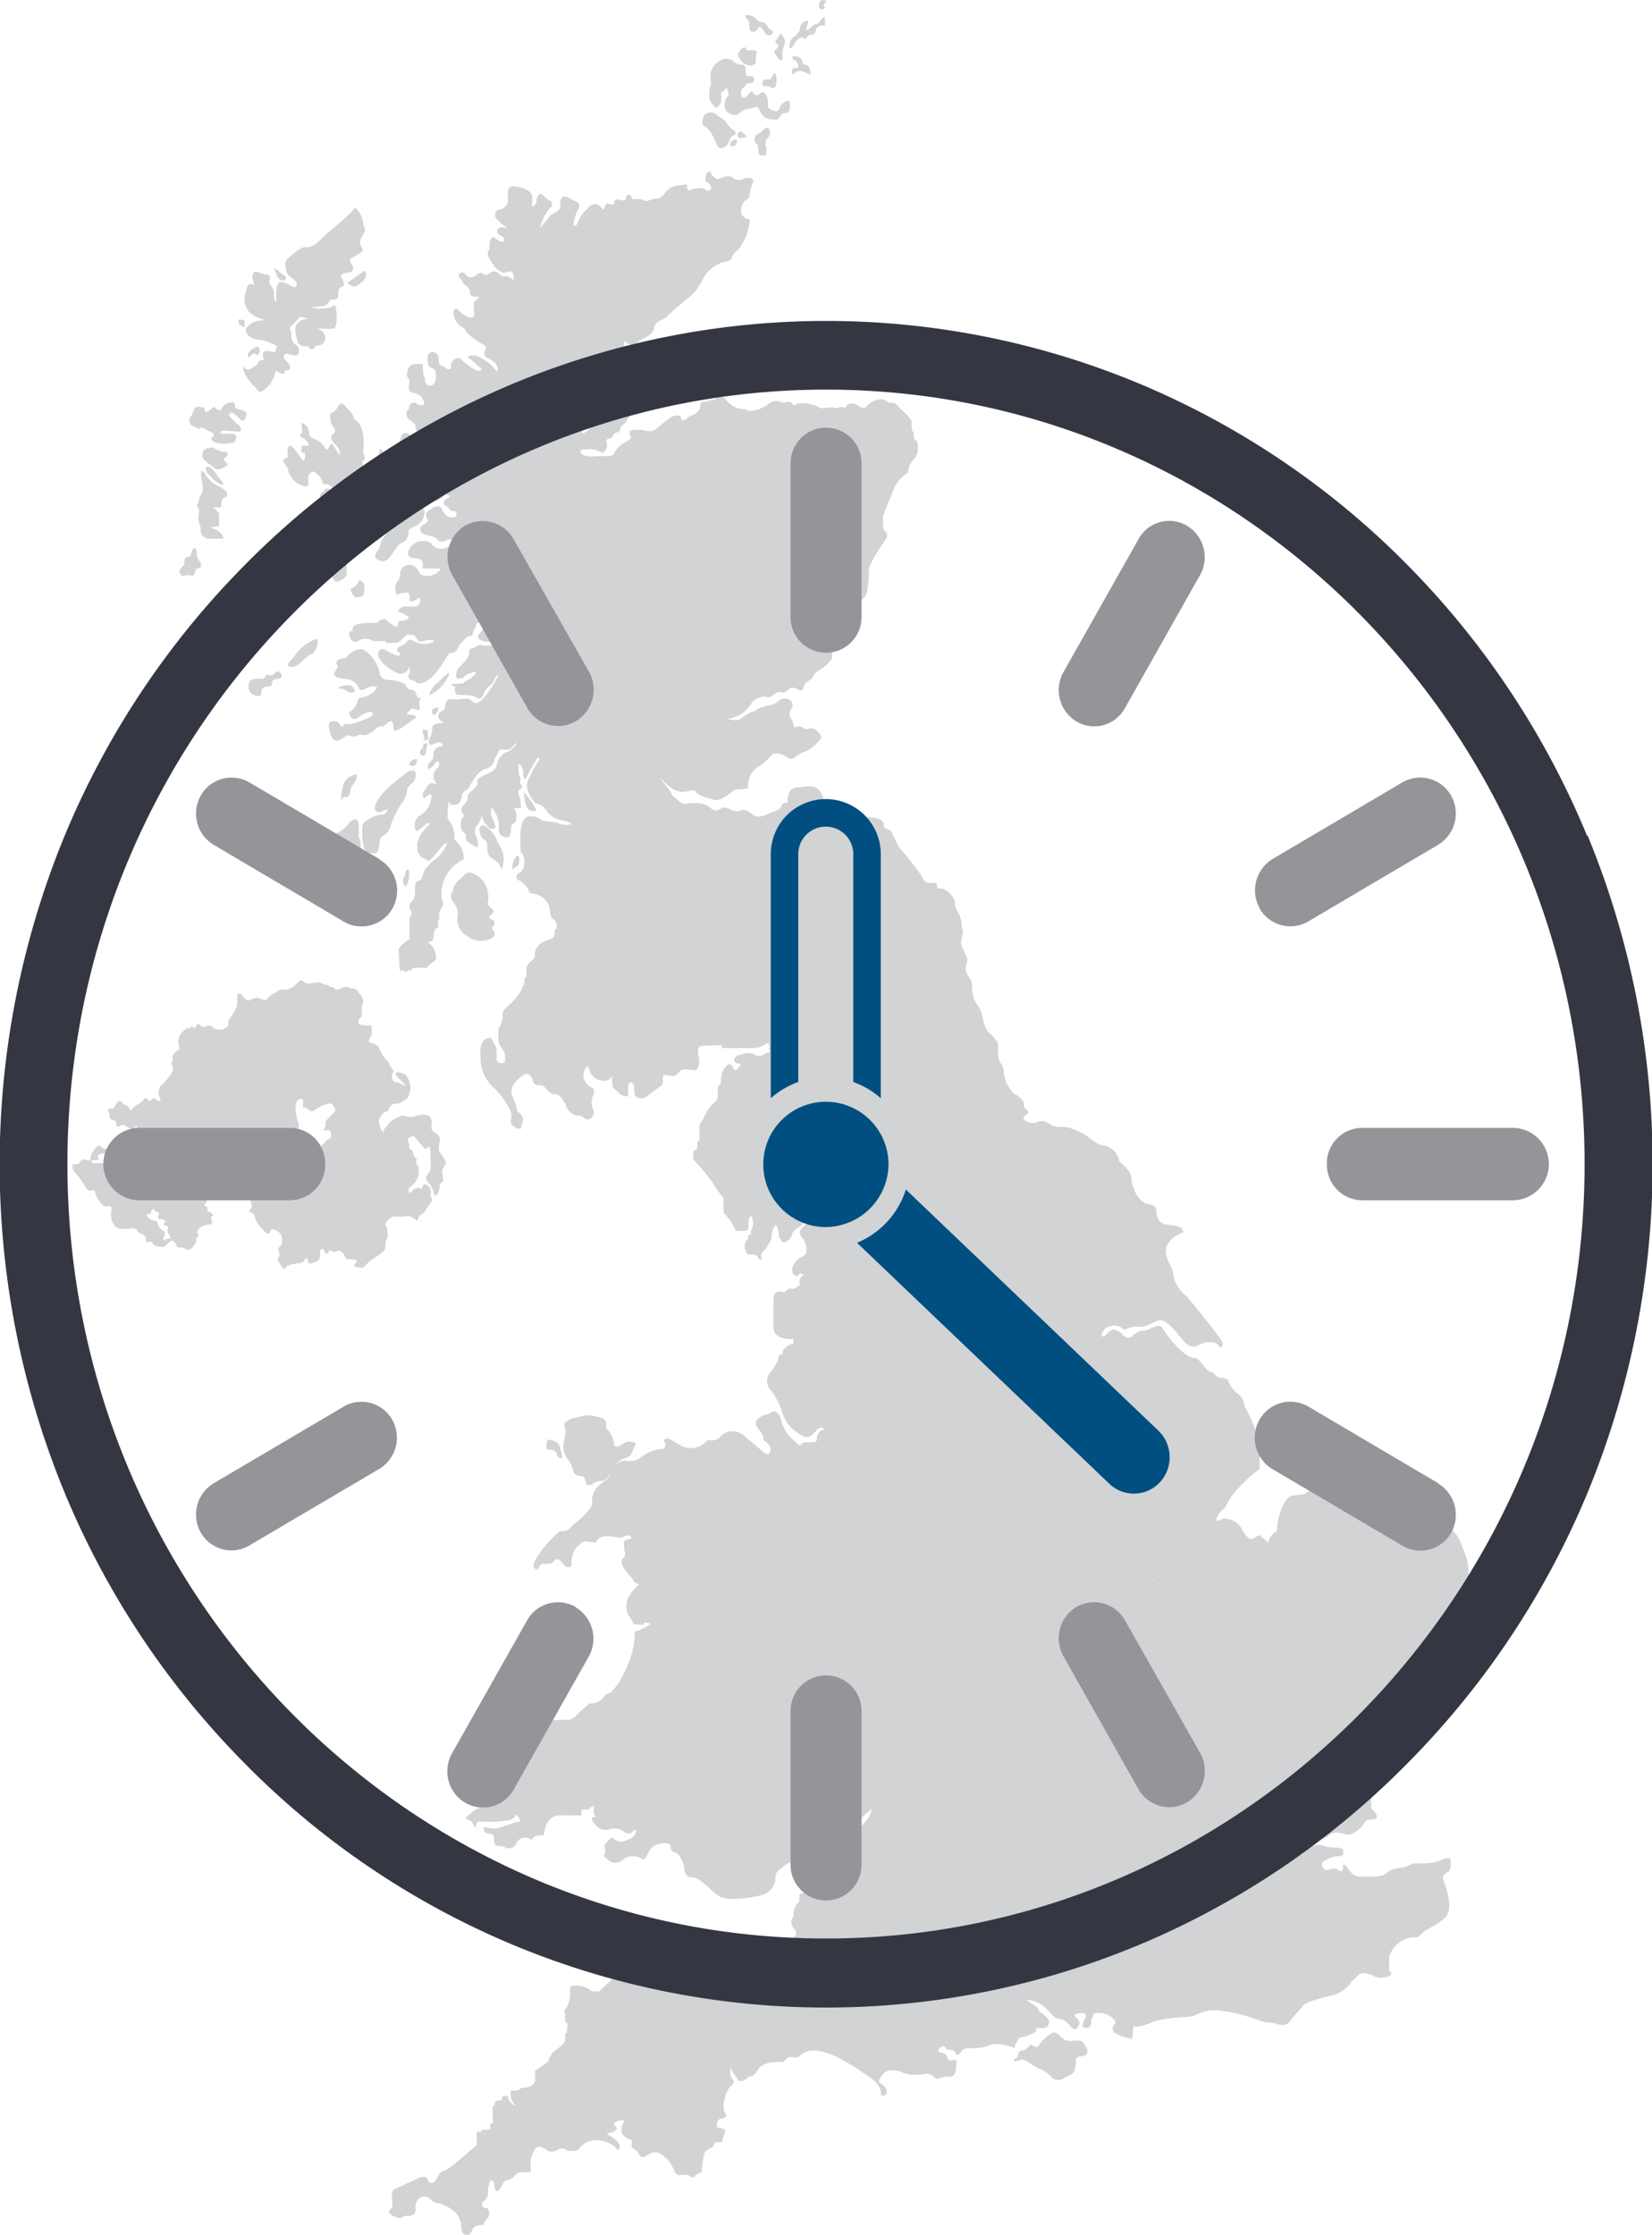
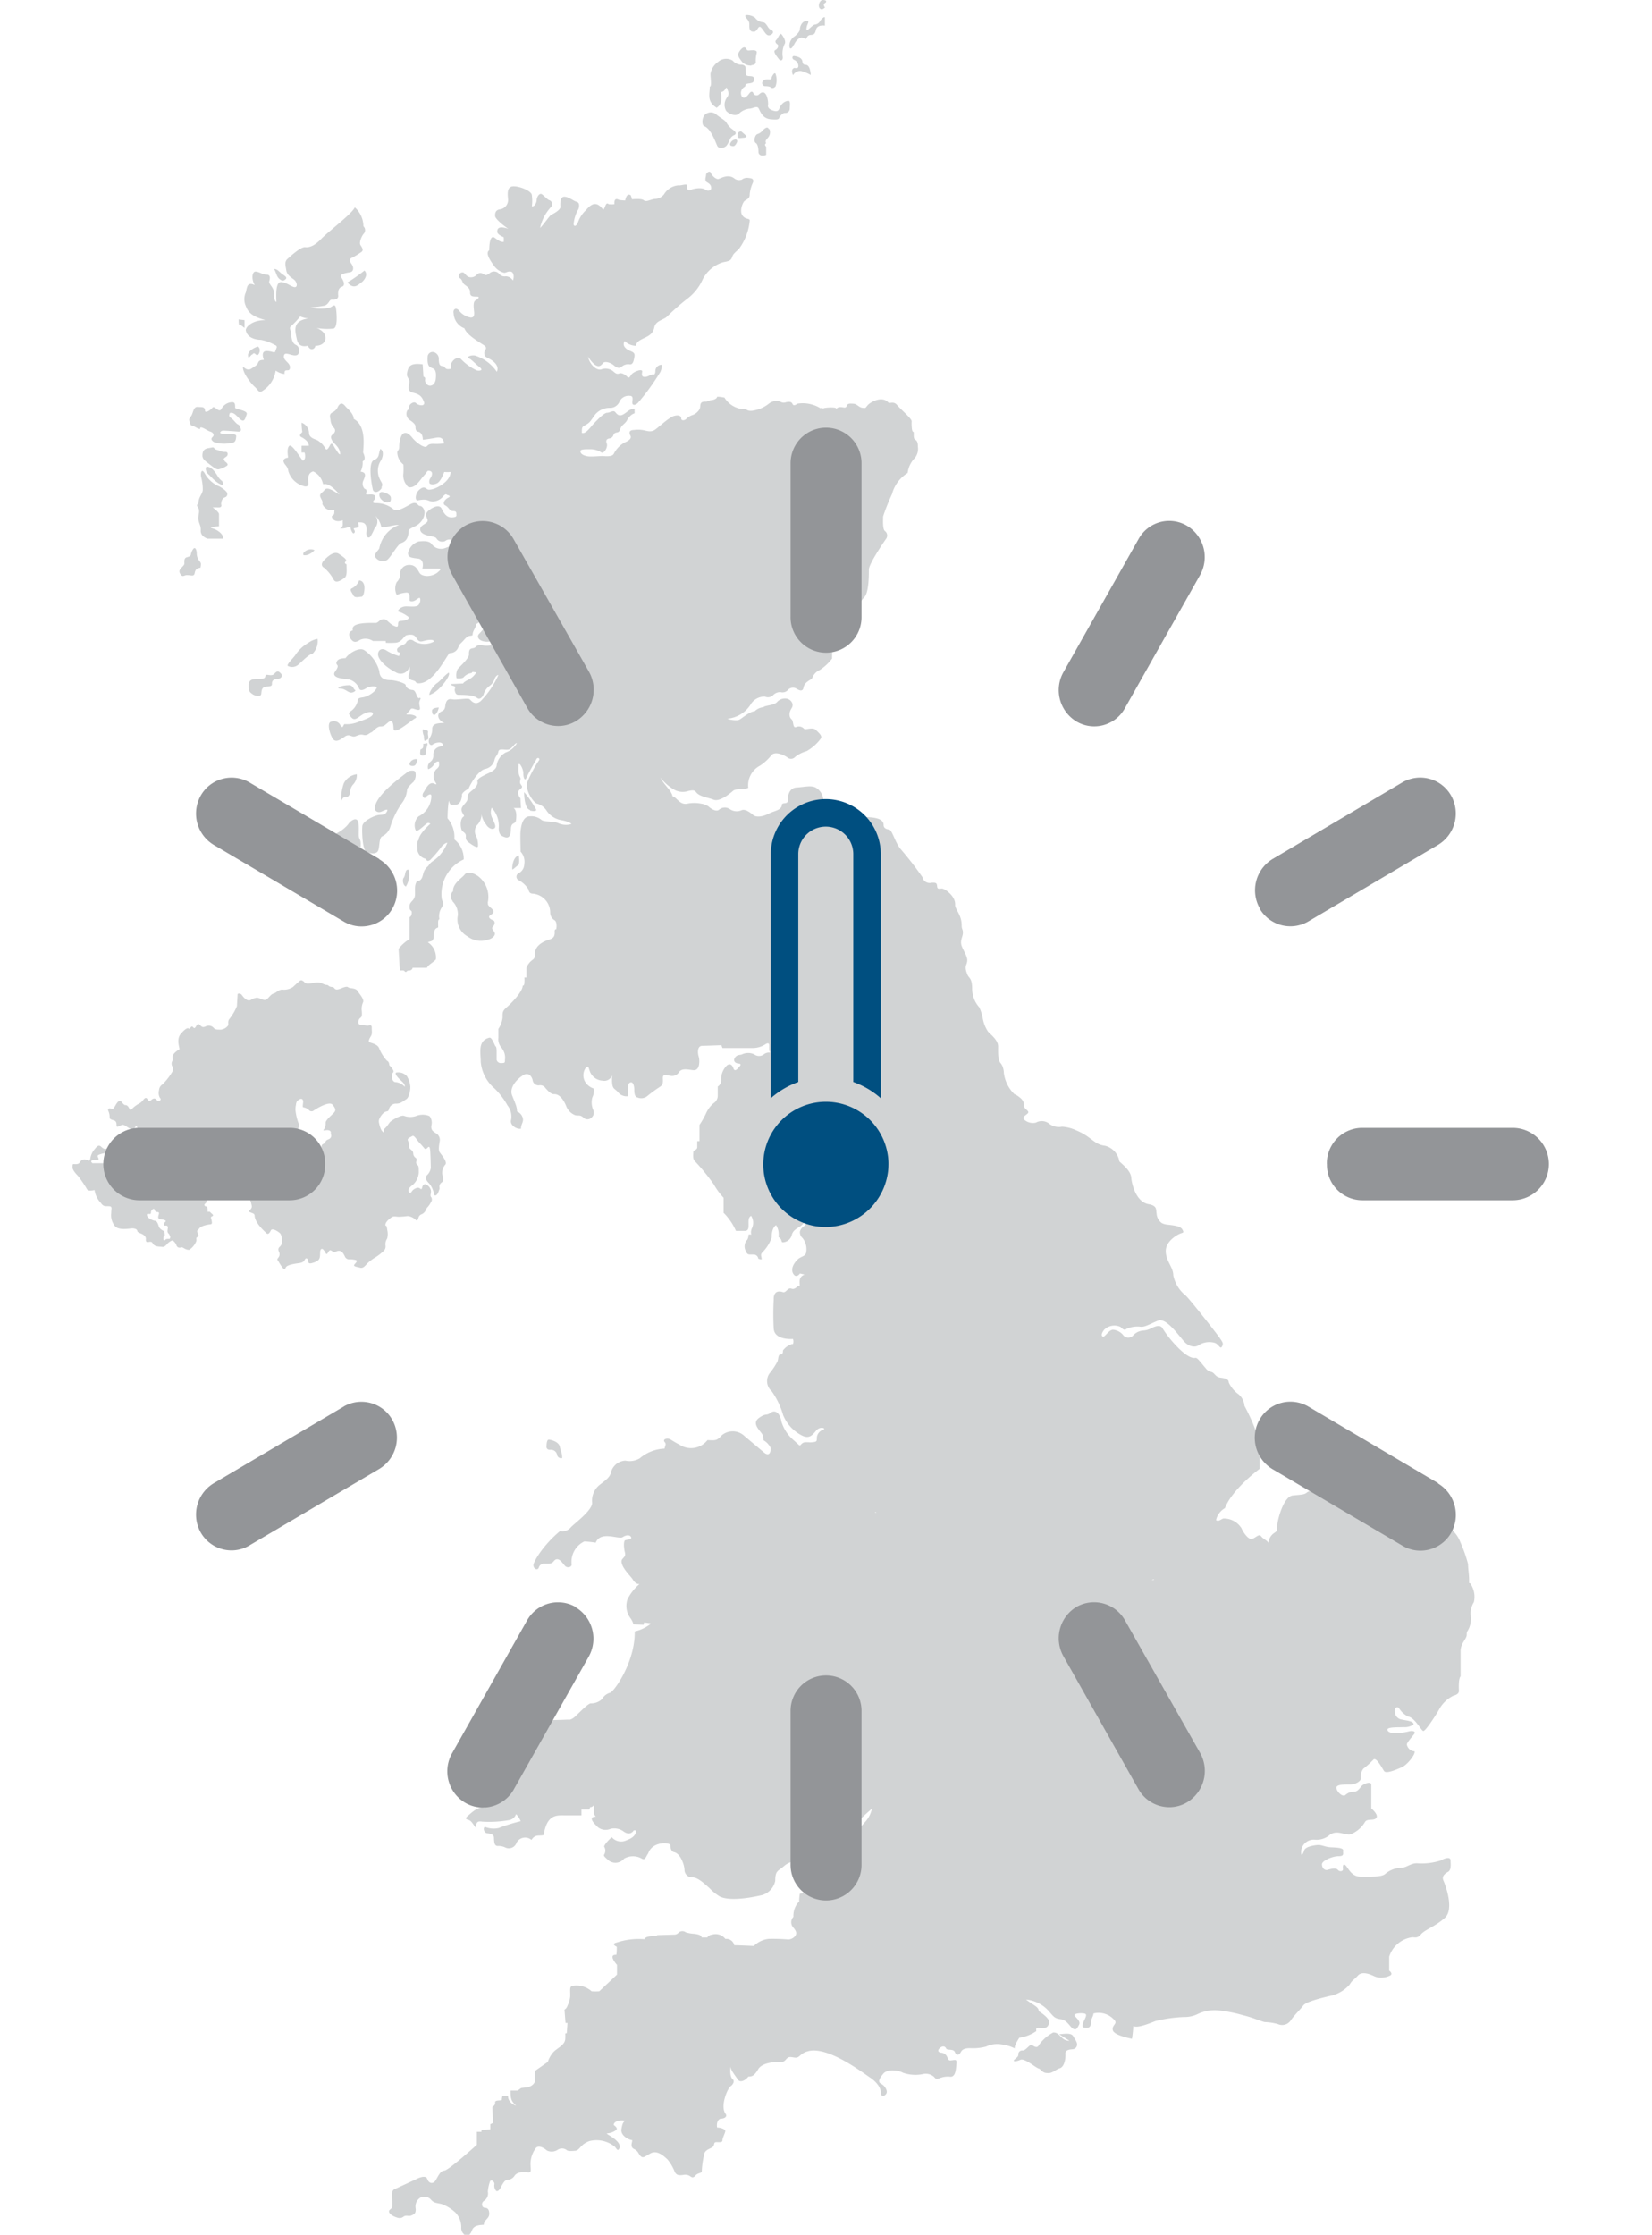
<svg xmlns="http://www.w3.org/2000/svg" id="Layer_1" data-name="Layer 1" viewBox="0 0 186.25 251.86">
  <title>uk-clock</title>
  <path d="M145.17,182.72h-.09l0-.06,0,.07m-15.07-4.66h-.17l.25-.1,0,0,0,0v.08h-.08m-31.3-7.65.11.07-.18,0,.07-.09m5.65-10.51s0,0,0,0h0s0,0,0,0m-3.46,25a.09.09,0,0,1,0,0h.09l-.08,0m5.11-29.53h0v-.06l0,.06m59.61,23.07v-.34c0-.68-.12-1.26-.12-1.8a15.76,15.76,0,0,0-.86-2.45,3.59,3.59,0,0,0-1.85-2,32.07,32.07,0,0,1-3.6-2.48c-1.08-.83-3.42-1-4.19-.94s-1.2,0-1.49-.29a.75.75,0,0,0-1,.06,2.09,2.09,0,0,1-1.46.31c-.09-.45-1.63-.37-2.6-.34a1,1,0,0,0-1.11.06c-.32.26-.54.23-1.6.34s-1.74,2.83-1.74,3.34,0,.66-.31.86a1.44,1.44,0,0,0-.69,1.2c0-.26-.57-.46-.83-.8a.24.24,0,0,0-.32-.08c-.23.09-.5.35-.76.39s-.77-.43-1.14-1.23a2.32,2.32,0,0,0-2.06-1.08c-.34.14-.54.37-.8.17a2.08,2.08,0,0,1,1-1.34c.83-2.17,3.91-4.43,3.91-4.43v-1.25a1.78,1.78,0,0,0-.2-1.86c0-1.11-1.17-3.36-1.51-4a1.85,1.85,0,0,0-.66-1.29,3.41,3.41,0,0,1-1.11-1.34c0-.34-.31-.46-.94-.54s-.63-.6-1.11-.66a1.17,1.17,0,0,1-.58-.44c-.42-.47-.88-1.15-1.11-1.13-.65.15-1.69-.79-2.51-1.72a11.49,11.49,0,0,1-1.2-1.59c-.26-.51-.91-.2-1.23-.06a2.17,2.17,0,0,1-.94.29,1.69,1.69,0,0,0-1.17.57.73.73,0,0,1-1.14-.09,1.67,1.67,0,0,0-1.11-.57c-.4,0-.78.6-1,.74s-.49-.14,0-.74a1.63,1.63,0,0,1,1.85-.31c.2.23.49.43.63.23a3,3,0,0,1,1.6-.26c.54.06,1.05-.31,2-.69s2.46,1.89,3,2.43,1.23.63,1.6.32a2.27,2.27,0,0,1,1.71-.26c.51.11.69.8.88.45s.12-.44-.26-1-3.3-4.27-3.82-4.76a3.91,3.91,0,0,1-1.4-2.28c0-.92-.82-1.57-.85-2.69s1.23-1.85,1.6-2,.48-.09.28-.46-.77-.46-1.77-.57a1.73,1.73,0,0,1-.54-.16,1.39,1.39,0,0,1-.6-1.07c-.09-.4.11-.88-.86-1.06-1.45-.22-1.94-2.25-2-3s-.85-1.37-1.34-1.83a2.16,2.16,0,0,0-1.65-1.77c-.83-.11-1.12-.46-2-1.08a6.89,6.89,0,0,0-1.26-.67,4.28,4.28,0,0,0-1.56-.39,1.8,1.8,0,0,1-1.52-.4,1.35,1.35,0,0,0-1.42-.06,1.47,1.47,0,0,1-1.29-.31c-.37-.34.2-.51.4-.77s-.51-.46-.48-.91-.21-.73-.94-1.19l-.08,0a4,4,0,0,1-1.22-2.4,2.25,2.25,0,0,0-.1-.61,1.5,1.5,0,0,0-.28-.53c-.31-.34-.27-1.22-.27-1.87s-.65-1.18-1.14-1.67a3.91,3.91,0,0,1-.6-1.55,4.87,4.87,0,0,0-.39-1.19,3.17,3.17,0,0,1-.8-2.09c0-1.26-.38-1.16-.55-1.64-.4-1,0-1,0-1.57s-.63-1.34-.69-1.86.2-.82.2-1.25-.14-.34-.14-.83c0-1.17-.71-1.74-.74-2.28.09-1-1.17-1.86-1.48-1.86s-.52.12-.55-.26-.14-.42-.65-.39a.82.82,0,0,1-1-.63,38.76,38.76,0,0,0-2.54-3.26c-.07-.1-.15-.22-.22-.34-.44-.76-.72-1.74-1-1.77s-.62-.14-.62-.51c0-.83-1.26-.86-2.26-.92a2.34,2.34,0,0,1-1-.4,17.42,17.42,0,0,0-1.9-1.25c-.48-.09-1.71.34-1.63-.06a1.75,1.75,0,0,0-.74-1.51c-.54-.4-1.37-.14-2.28-.09s-1,1.06-1,1.49-.57.17-.66.43c0,.65-.88.71-1.42,1s-1.4.54-1.83.17-.94-.69-1.31-.52a1.35,1.35,0,0,1-1.32-.14,1,1,0,0,0-1.22.09c-.29.22-.83-.06-1.17-.38a2,2,0,0,0-.85-.32,3.89,3.89,0,0,0-1.52,0c-.86.2-1.23-.74-1.69-.83-.11-.65-.95-1.26-1.37-2.12a5.25,5.25,0,0,0,1.64,1.42,2,2,0,0,0,1.52.1c.53-.11.69-.11.91.19.42.46,1.26.54,1.94.8s1.84-.7,2.18-1,1.12-.08,1.72-.34a2.51,2.51,0,0,1,1.34-2.51,5.41,5.41,0,0,0,1.22-1.11c.43-.63,1.6,0,1.86.2a.61.61,0,0,0,.86-.06,3.68,3.68,0,0,1,1.31-.66,5.2,5.2,0,0,0,1.57-1.39c.23-.32-.17-.63-.54-1s-1.17.05-1.34-.14a.77.77,0,0,0-.89-.18c-.4.15-.26-.68-.51-.88s-.35-.69,0-1.23-.15-1-.48-1.08a1.19,1.19,0,0,0-1.18.4c-.38.36-1.42.36-1.5.55a1.61,1.61,0,0,0-1,.46c-.47,0-1.22.62-1.62.89a.81.81,0,0,1-.27.11A2.74,2.74,0,0,1,82,81a3.48,3.48,0,0,0,2.68-1.69,1.8,1.8,0,0,1,1.56-.8.84.84,0,0,0,.89-.13A1.09,1.09,0,0,1,88,78a.81.81,0,0,0,.85-.26.76.76,0,0,1,1-.09c.35.2.6.26.72-.06.08-.77.88-.94,1-1.17a1.56,1.56,0,0,1,.85-.91,5.58,5.58,0,0,0,1.39-1.29s0-1,.06-1.51c.88-.53.65-1.67.66-1.92s-.05-.42.17-.62a.58.58,0,0,1,.15-.11,7.91,7.91,0,0,0,2-1.94,4.78,4.78,0,0,1,.63-.86c.48-.57.48-2.45.48-3.08s1.71-3.14,1.94-3.46a.63.63,0,0,0-.14-.88c-.26-.23-.2-1.09-.2-1.63a21.8,21.8,0,0,1,1-2.51,4,4,0,0,1,1.77-2.4,2.9,2.9,0,0,1,.83-1.71,1.64,1.64,0,0,0,.32-1.26c0-.22,0-.62-.3-.78s-.06-.89-.23-.89-.19-.88-.17-1.18-1.24-1.35-1.64-1.83-.78-.13-1-.3c-.72-.8-2.05,0-2.32.32s-.19.34-.59.29-.62-.44-1-.46-.68-.06-.78.25-.34.13-.72.13-.4.27-.48.13-1.16-.09-1.39,0,0-.12-.36,0a3.81,3.81,0,0,0-2.57-.52c-.28.17-.48.29-.6,0s-.59-.2-.77-.14a.69.69,0,0,1-.54-.06,1.33,1.33,0,0,0-1.37.23,3.91,3.91,0,0,1-1.83.77c-.62.06-.57-.17-.85-.17a2.71,2.71,0,0,1-2.29-1.31s-.85-.17-.85-.06-.2.29-.6.34-.43.17-.63.17c-.54,0-.63.12-.66.58s-.57.85-.88.94a1.77,1.77,0,0,0-.71.45c-.2.18-.55.2-.55-.08s-.31-.43-.85-.26a1.66,1.66,0,0,0-.43.23c-.55.35-1.25,1-1.63,1.28s-.74.23-1.17.12a3.38,3.38,0,0,0-1.25-.06c-.55,0-.57.32-.4.63s-.15.57-.63.77a3,3,0,0,0-1.23,1.26c-.14.34-.77.31-1.2.28s-1.37.12-1.88,0-.72-.34-.69-.57.66-.2,1.23-.2a2.25,2.25,0,0,1,1.14.37c.32.14.74-.63.6-1s0-.51.2-.57c.63-.06.46-.51.74-.63s.43,0,.58-.45.42-.49.71-.89c.4-.8.91-.88.91-.88a5.19,5.19,0,0,1,0-.52c-.57,0-.8.37-1.26.63s-.68.06-.91-.23-.6.06-.94.06-1.16.86-1.54,1.27-.88,1.15-1.3,1c0-.69,0-.65.46-.92s.46-.34,1-1.1a2.12,2.12,0,0,1,1.79-.8,1.16,1.16,0,0,0,1-.72A1.14,1.14,0,0,1,71,44.61c.53,0,.22.61.3.87s.42.15.65-.11a26,26,0,0,0,2.51-3.47,1.93,1.93,0,0,0,.15-.79.71.71,0,0,0-.72.64c0,.46-.15.5-.31.46s-.53.27-.87.27-.38-.16-.31-.58-1,0-1.21.31-.27.46-.5.23-.61-.46-.87-.35-.42,0-.76-.3a1.39,1.39,0,0,0-1.3-.15c-.49.11-1.22-.46-1.48-1.45,1.18,1.75,1.52.88,1.75.69s.84,0,1.18.3.64.38.91.12a1.11,1.11,0,0,1,.91-.23c.35,0,.42-.42.5-.88s-.23-.53-.57-.68-.88-.54-.53-1.07a1.87,1.87,0,0,0,1.29.53c0-.26.11-.49.76-.8s1.14-.53,1.29-1.29,1.11-.84,1.45-1.22a26.45,26.45,0,0,1,2.28-2,5.53,5.53,0,0,0,1.72-2.17,3.84,3.84,0,0,1,2.32-1.94c.61-.12.87-.16,1-.58s.41-.53.83-1a6.35,6.35,0,0,0,1.15-3.05c.07-.38-.42-.11-.8-.61s0-1.44.19-1.63.64-.27.61-.76a4.05,4.05,0,0,1,.38-1.37c.11-.46-.23-.46-.57-.5a.94.94,0,0,0-.69.19.87.87,0,0,1-.88-.15c-.68-.5-1.48,0-1.75.08s-.76-.38-.87-.69-.54,0-.54.23-.22.65.12.84.46.38.46.64-.27.38-.61.23c-.38-.38-1.49-.15-1.72,0s-.45-.11-.38-.46-.72,0-1-.07a2.09,2.09,0,0,0-1.6,1,1.36,1.36,0,0,1-1.07.53c-.49.07-.95.38-1.22.15s-1.33-.11-1.33-.11a2,2,0,0,0-.15-.46c-.49-.3-.61.59-.61.59a4.82,4.82,0,0,1-.7-.06c-.63-.36-.52.48-.52.48a2.38,2.38,0,0,1-.64,0c-.37-.32-.37.44-.63.63-1-1.43-1.75-.08-2.11.21a3.59,3.59,0,0,0-.76,1.29c-.16.33-.39.44-.46.15a3.92,3.92,0,0,1,.55-1.73c.08-.27.17-.72-.21-.82s-.86-.55-1.37-.57-.49.8-.46,1.14-.76.77-1,.88-.85,1.09-1.29,1.5a5,5,0,0,1,1.27-2.4.47.47,0,0,0-.21-.72c-.22-.06-.51-.42-.83-.66s-.61.34-.61.6-.19.78-.55.75a4.59,4.59,0,0,0,0-1.26c0-.47-1.4-1.05-2.13-1s-.59.94-.55,1.47a1.06,1.06,0,0,1-.89,1.12c-.54.06-.59.46-.57.76s.83,1,1.48,1.43c-1.12-.36-1.24,0-1.24.34s.73.61.73.61a4.22,4.22,0,0,1,0,.53c-.27,0-.4,0-1-.45s-.63,1-.63,1.39c-.5.34.19,1.27.57,1.8a2,2,0,0,0,1.07.73c.19.07.43-.19.79-.12s.39.67.23,1a.94.94,0,0,0-.8-.47.79.79,0,0,1-.72-.25.75.75,0,0,0-1.12-.08c-.31.19-.36.27-.67.08a.57.57,0,0,0-.7,0,.87.87,0,0,1-.73.36c-.51,0-.66-.53-.89-.55a.43.43,0,0,0-.44.59c.46.23.27.53.67.82S53,32.56,53,33s.38.43.77.43.15.25-.18.44-.13,1.14-.13,1.39,0,.52-.38.53A2.14,2.14,0,0,1,51.75,35c-.36-.42-.71-.1-.61.3A1.89,1.89,0,0,0,52.36,37c.24.74,1.65,1.54,2.19,1.9s0,.55.05.93.1.35.58.61c.83.46,1.06,1,.83,1.46a4.7,4.7,0,0,0-2.45-1.83c-.6-.09-1,.23-.72.31s.72.6,1.23,1-.06.43-.31.37A5.93,5.93,0,0,1,52,40.5c-.45-.5-1.18.28-1.16.66s.1.42-.3.44-.36-.32-.63-.34-.42-.1-.44-.74a.78.78,0,0,0-.59-.84.56.56,0,0,0-.66.44c-.1,1.29.28,1.25.63,1.42s.32.75.28,1.16-.28.78-.68.77a.63.63,0,0,1-.52-.73.22.22,0,0,0-.19-.28s-.06-1-.09-1.4c-1.5-.2-1.61.32-1.74.89s.2.63.24,1-.37,1.11.39,1.3,1,.4,1.24,1-.59.47-.87.19-.81.18-.79.4-.07.36-.18.38a.84.84,0,0,0,.28,1.14c.37.24.62.5.62.68s0,.53.25.6c.62.09.58.92.58.92s.59-.06,1.51-.23.87.65.87.65-.46.05-.86.05-.77-.08-1.05.25-1.3-.5-1.62-.9-.65-.7-1-.55-.51,1-.51,1.49-.22.41-.22.7a1.81,1.81,0,0,0,.69,1.33,9.1,9.1,0,0,1,0,1,1.74,1.74,0,0,0,.23,1.13c.17.17.19.55.74.41s1-.92,1.35-1.3.36-.55.51-.53c.61,0,.38.61.21.83a.63.63,0,0,0-.11.52c0,.17.42.28.87.05s.8-1.27.8-1.27a4.89,4.89,0,0,0,.72,0c0,.3-.15.8-.81,1.31s-1.56.82-1.83.63-.42-.33-.88.06-.53,1.19-.21,1.21c1.24-.26,1.17.14,1.77.12a1.63,1.63,0,0,0,1.18-.65c.31-.29.27-.11.46-.07s.29.13.15.24c-.57.25-.78.76-.43.92s.49.64.89.64.36.21.36.35.12.34-.51.36-.93-.54-1.16-1-.9-.21-1.41.19-.32.66-.19,1-.13.42-.53.7-.38.74.15,1,1.22.21,1.41.48a.72.72,0,0,0,.72.36c.36,0,.32-.27.84-.23s.53.28.38.61c-.25,0-.38.15-1,.36a1.3,1.3,0,0,1-1.48-.46c-.27-.38-.92-.36-1.45-.3A1.73,1.73,0,0,0,46,62.34c0,.46.32.52,1.12.61s.5,1.12.5,1.12,1.06,0,1.67,0,.33.19,0,.48c-.69.51-1.73.46-2,0s-.48-.9-1.18-.88a1,1,0,0,0-1,1,1.22,1.22,0,0,1-.38.93,1.61,1.61,0,0,0,0,1.45,3.32,3.32,0,0,1,1-.26c.51-.07.44.38.45.63s-.05.35.26.35.52-.23.77-.37.23.43,0,.75-1,.17-1.5.19-.91.44-.82.58a3.36,3.36,0,0,1,1,.49c.55.32-.21.55-.74.57s0,.82-.59.61-.93-.76-1.18-.8c-.61-.06-.57.3-1,.42-2.63-.08-2.68.45-2.61.84-.61.17-.4.74-.19,1s.44.45,1,.07a1.5,1.5,0,0,1,1.46.12l1.45,0,0,.2a7.66,7.66,0,0,0,1,0c.82,0,1-.74,1.34-.85,1-.23,1,.24,1.29.55s.59.07,1.1,0,.69,0,.69.17a2.31,2.31,0,0,1-2.25-.06.56.56,0,0,0-.85.11c-.08.25-.42.31-.76.52s-.33.32-.21.61c.34,0,.23.26.15.44a5.29,5.29,0,0,1-1.5-.67c-.55-.29-.93.08-.86.61.19.8,1.39,1.62,2,1.9a1,1,0,0,0,1.52-.67,1.19,1.19,0,0,1,0,.79c-.15.28-.21.64.36.78s.2.31.71.34c1.63,0,3-2.88,3.46-3.41a1,1,0,0,0,1-.68c.19-.44.19-.29.67-.84s.66-.36.93-.49c0-.54.34-.73.42-1.26a4.2,4.2,0,0,0,1.25-1.1c.35-.38.59-.38.56-.18A6.65,6.65,0,0,1,54,71.45c-.22.24-.13.58.31.77A1.76,1.76,0,0,0,55.92,72c.51-.34,1.37-.3,1.4,0a2.59,2.59,0,0,0-1.54.57,2.18,2.18,0,0,1-1.44.14c-.73-.08-.59.28-1,.34s-.42.21-.47.48c0,.08,0,.18,0,.28-.05.44-1,1.27-1.29,1.62a1.61,1.61,0,0,0-.11,1,1.21,1.21,0,0,0,.76-.06,1.43,1.43,0,0,1,.95-.52c.06-.22.26-.07.53-.09a2.16,2.16,0,0,1-1,.89c-.51.27-.49.38-.49.38l-1.33.06a.18.18,0,0,0,.07.17c.59.1.25.33.31.57s.11.48.45.48c1.26,0,1.77.12,2.07.35s.58-.07.73-.39a1.75,1.75,0,0,1,.72-1,1.59,1.59,0,0,0,.5-.69c.07-.24.25-.5.45-.51A10.16,10.16,0,0,1,54.21,79c-.65.55-1.05,0-1.25-.19s-1.46.11-2,0-.7.27-.76.76-.25.5-.51.65c-.58.34-.18,1.07.43,1.26-.91,0-1.37.13-1.39.63a1.85,1.85,0,0,1-.3,1.08c-.27.53.11.91.32.74a1.3,1.3,0,0,1,.78-.25c.33,0,.49.24.32.41-.89.12-1,.66-1,1a.83.83,0,0,1-.35.78.77.77,0,0,0-.23.82,1.21,1.21,0,0,0,.66-.54c.26-.4.57-.37.57-.26,0,.37.09.49-.34.83A1.19,1.19,0,0,0,49,88c.17.32.32.43.06.37-.69-.43-1.06.57-1.32.95s.09.76.24.55.69-.59.65-.1A2.58,2.58,0,0,1,47.2,92a1.37,1.37,0,0,0-.32,1.6c.14.14.54-.2,1-.6s.42-.23.65-.17c-.62.54-1.34,1.37-1.34,1.85-.23.17-.14.66-.14,1.12a1.23,1.23,0,0,0,1,1c0,.11.09.37.46.11a14.1,14.1,0,0,0,1.31-1.54c.26-.29.63-.46.6-.37a4.4,4.4,0,0,1-1.46,1.94c-.65.43-.48.48-.77.74a1.46,1.46,0,0,0-.45.71c-.09.26-.15.94-.72.89-.28.48-.23.68-.23,1.48s-.62.77-.62,1.4.28.32.25.74-.25.46-.25.46v2.48a4.42,4.42,0,0,0-1.23,1.09l.14,2.45a2.55,2.55,0,0,1,.45,0c.36.37.19,0,.57,0s.42-.31.42-.31,1,0,1.62,0c.11-.32.64-.55,1-.94a2.05,2.05,0,0,0-.91-1.94c.46-.17.54-.06.66-.51,0-.8.14-1.06.51-1.15,0-.51-.06-.88.14-.94a1.73,1.73,0,0,1,.26-1.31c.34-.54.09-.57,0-1a4.28,4.28,0,0,1,2.48-4.42,2.76,2.76,0,0,0-1.06-2.26,3.21,3.21,0,0,0-.76-2.37,13.2,13.2,0,0,1,.14-2c.14.49.17.52.8.46s.68-.94.68-1.11.29-.46.75-.69c.17-.48,1.05-2,1.82-2.22a1.35,1.35,0,0,0,1.11-1.06c.12-.43.35-.49.43-.91s.77-.12,1.17-.23.66-.74.92-.72A2.37,2.37,0,0,1,57,84.81a2,2,0,0,0-1,1.39c0,.63-.94.92-1.31,1.12s-.94.46-.86.77-.2.66-.54.94-.6.46-.57.89-.4.65-.63,1.08.26.83.23,1c-.54.26-.4,1.45-.2,1.65s.43.26.4.63.08.51.6.86.74.4.77.23a2.48,2.48,0,0,0-.29-1.32,1.1,1.1,0,0,1,.26-1.14,1.69,1.69,0,0,0,.43-1.14,2.31,2.31,0,0,0,.51,1.14c.17.32.6.63.91.46s0-.66-.17-1.09a1.45,1.45,0,0,1-.11-1.25,3,3,0,0,1,.8,2.31c0,.69.26.86.66,1s.68,0,.71-.88.48-.49.57-1c.17-1.25-.28-1.39-.28-1.39l.85,0s-.06-.81-.06-1.09c-.25-.31-.4-.74-.08-1s.31-.31.14-.54-.11-.34-.06-.63-.31-.23-.22-1.54c0-.54.54.31.54.88s.2.89.34.52c.4-.86,1-1.83,1.14-2.11s.4-.06.32.08A13.9,13.9,0,0,0,59.51,88c-.44,1,.65,2.44,1,2.56a1.85,1.85,0,0,1,1.13.83,2.52,2.52,0,0,0,1.75,1.06c.78.16,1.1.4,1,.43A2.12,2.12,0,0,1,63,92.8c-.6-.29-1.52-.14-1.92-.37A1.8,1.8,0,0,0,59.74,92c-.87,0-1,1.23-1.05,1.66s0,1.82,0,2.32a1.66,1.66,0,0,1,.42,1.41,1.17,1.17,0,0,1-.59,1,.44.44,0,0,0,0,.83,2.92,2.92,0,0,1,1.05,1c.07.23.09.43.41.49a2.14,2.14,0,0,1,2.05,2.14,1,1,0,0,0,.51.87c.26.19.22.78.17,1-.17,0-.19.15-.17.38,0,.76-.54.72-1,.93-1.28.54-1.26,1.35-1.24,1.6a.56.56,0,0,1-.25.54,2,2,0,0,0-.7.89l0,1.1-.23,0a3.11,3.11,0,0,1,0,.57c0,.31-.09.34-.19.36,0,.67-1.3,2-1.8,2.43s-.47.6-.47,1.17a2.75,2.75,0,0,1-.47,1.26s0,.19,0,1a1.41,1.41,0,0,0,.37,1.14l.1.16a1.68,1.68,0,0,1,.27,1.18c0,.34,0,.38-.44.38a.49.49,0,0,1-.5-.36v-1s0-.47-.1-.51-.38-1-.69-1c-1.38.32-1,1.71-1,2.72a4.4,4.4,0,0,0,1.55,3,8.46,8.46,0,0,1,1.48,1.94,2,2,0,0,1,.37,1.71c-.06.6.77,1,1.14.89,0-.46.2-.6.23-1a1.09,1.09,0,0,0-.68-.94c0-.46-.12-.74-.54-1.77s.75-2.05,1.3-2.35.91.17,1,.59a.68.68,0,0,0,.7.59.72.72,0,0,1,.76.32c.32.36.65.71,1,.67.65,0,1.1.8,1.31,1.31a1.79,1.79,0,0,0,1.05,1.07c.4.07.51-.06.86.22a.65.65,0,0,0,1,0,.71.71,0,0,0,.15-.82,2.16,2.16,0,0,1-.1-1.41,1.68,1.68,0,0,0,.16-1,1.87,1.87,0,0,1-.77-.49,1.46,1.46,0,0,1-.13-1.85c.34-.32.32.08.42.28a1.62,1.62,0,0,0,1.47,1.17A.93.93,0,0,0,69,121.2s0,.21,0,.42c0,1.22.25.95.7,1.5a1.25,1.25,0,0,0,1.13.42s0-.8,0-1.12.15-.44.34-.44.34.36.34.82.06.82.38.89a1.07,1.07,0,0,0,1.07-.15,15.45,15.45,0,0,1,1.48-1.08c.46-.33.23-.84.31-1.13s.4-.13.82-.09a.91.91,0,0,0,1-.44c.37-.46,1.07-.23,1.6-.19s.67-.48.67-1-.15-.61-.15-1.06.17-.69.49-.69,2.15-.07,2.15-.07l.12.32s2.64,0,3.27,0a2.65,2.65,0,0,0,1.63-.46c.32-.17.38,0,.37.24s0,.26,0,.37c0,.32.23.38,0,.36a.92.92,0,0,0-.61.21.89.89,0,0,1-1.07,0,1.6,1.6,0,0,0-1.39,0c-.2.09-.51,0-.76.32s-.11.67.37.71.09.36-.08.55-.38.32-.49,0-.33-.63-.73-.34a2.18,2.18,0,0,0-.66,1.62.79.79,0,0,1-.38.76v1a1,1,0,0,1-.44.86,3.1,3.1,0,0,0-.84,1.08,10.13,10.13,0,0,1-.78,1.39v1.83l-.25,0s0,.34,0,.67-.44.36-.44.53-.09.76.12,1a23,23,0,0,1,2.19,2.68,7.57,7.57,0,0,0,1.1,1.5l0,1.7.19.19a6.7,6.7,0,0,1,1.2,1.84s.51,0,1,0,.42-.44.42-1,.19-.61.29-.7a1.45,1.45,0,0,1,.11,1.37,1.05,1.05,0,0,0-.09.76.48.48,0,0,0-.31,0c0,.19-.06.55-.23.66a1.11,1.11,0,0,0-.07,1.2c.19.48.36.35.87.38a.52.52,0,0,1,.53.46,1,1,0,0,0,.38.09c0-.4-.23-.52.17-.89A4.41,4.41,0,0,0,87,139.47c0-.8.2-1.17.49-1.4a1.89,1.89,0,0,1,.28,1.34c.48.29.23.6.51.6a1.09,1.09,0,0,0,1-.88c.14-.49.6-.69.94-.92a3.53,3.53,0,0,0,.77-.83,1,1,0,0,1-.45.89,1,1,0,0,0-.36.53.89.89,0,0,0,.3.73,2,2,0,0,1,.4,1.65c-.06.37-.47.4-.85.67-.64.57-.91,1.25-.57,1.75s.73-.08.73-.08.3.08.53.12c-.8.3-.5,1-.57,1.29-.27-.08-.46.46-.92.3s-.6.54-1,.38c-1.11-.34-1,.84-1,.84a30.21,30.21,0,0,0,0,3.31c.12,1.33,2.17,1.14,2.17,1.14a.9.9,0,0,1,0,.58l-.13,0a2,2,0,0,0-1,.72c0,.17,0,.45-.27.45s-.23.42-.34.77a7.87,7.87,0,0,1-.91,1.37,1.51,1.51,0,0,0,.25,2,8.7,8.7,0,0,1,1.29,2.69,4.48,4.48,0,0,0,2.14,2.31c.88.43,1.21-.14,1.66-.64l0,0c.46-.45,1.15-.14.67,0a1,1,0,0,0-.67.93c0,.33,0,.42-.49.46s-.12,0-.73,0-.57.53-.8.31l-.55-.5a4.49,4.49,0,0,1-1.42-2.13c-.16-1-.73-1.37-1.22-1s-.5,0-1.3.57-.07,1.26.27,1.72.15.79.26.83a1.74,1.74,0,0,1,.53.46,1.29,1.29,0,0,1,.23.36.52.52,0,0,1,0,.21c0,.46-.26.72-.72.34l-2.21-1.86a1.91,1.91,0,0,0-2.58-.08c-.54.61-.69.57-1.6.53a2.35,2.35,0,0,1-3.16.51,11.09,11.09,0,0,1-1-.58c-.42-.23-.91,0-.68.27s.09.34,0,.76a4.58,4.58,0,0,0-2.79,1.09,2.24,2.24,0,0,1-1.63.26,1.77,1.77,0,0,0-1.6,1.25c-.11.63-.6.94-1.34,1.52a2.28,2.28,0,0,0-.8,2c0,.83-1.88,2.23-2.37,2.71a1.25,1.25,0,0,1-1.25.46c-1.92,1.6-3,3.45-3,3.85s.45.63.6.29a.6.6,0,0,1,.65-.46c.35,0,.75.06,1-.23.54-.74,1.06.23,1.32.49s.74.14.74-.17a2.53,2.53,0,0,1,1.43-2.6,12.49,12.49,0,0,1,1.28.14c.54-1.34,2.43-.4,3-.6.57-.37.91-.23,1,0s-.43.26-.66.32-.17.91-.05,1.37-.12.51-.35.85c-.23.69,1,1.83,1.2,2.15s.43.6.8.57a5.54,5.54,0,0,0-1.34,1.68,2.28,2.28,0,0,0,.28,2.11,2.47,2.47,0,0,1,.38.75l1.14.05.05-.25a3.49,3.49,0,0,1,.5.06l.1,0,.18.06a4.43,4.43,0,0,1-1.83.88c.06,3.4-2.29,6.74-2.77,6.91a1.51,1.51,0,0,0-.91.71,1.74,1.74,0,0,1-1.26.49c-.31,0-1.2.94-1.74,1.45s-.83.38-.83.38-1.11.05-1.77.05-.77.15-.77.57-.14.72-.14.6-.09-.54-.37-.51c-.66,0-.63.46-.86.88s-.14.69-.77.69-.37.66-.37,1a2.54,2.54,0,0,0-2,.26c-.28.25-.28.08-.51-.15s-.26-.45-1-.39S55,197.61,55,198a.84.84,0,0,1-.83.71,2.66,2.66,0,0,0-1.45.74,1.28,1.28,0,0,1-1.09.46,1.09,1.09,0,0,1-.28,1.08c-.17.26-.34.26-.29.43a4.52,4.52,0,0,1,3.23,0l0,.77.34.17s0,.66,0,1.37c-.62-.25-1.48.57-1.82.86s-.4.4,0,.51.59.66.88.92c-.06-.78.26-.78.69-.72a12.71,12.71,0,0,0,3-.17,1,1,0,0,0,.8-.68,2.25,2.25,0,0,1,.52.8,19.17,19.17,0,0,0-2.48.77,2.59,2.59,0,0,1-1.52-.12c-.26,0-.2.66.23.71.88.09.74.43.77.75s.06.71.46.68a1.73,1.73,0,0,1,.8.17.92.92,0,0,0,1.28-.54,1.1,1.1,0,0,1,1.68-.31c.43-.69.89-.4,1.38-.55.34-2.36,1.51-2.22,2.31-2.22l1.94,0v-.66h.88a.59.59,0,0,0,.09-.26.48.48,0,0,0,.43-.25v1s.11.18.22.32c-.85,0-.28.68,0,.94a1.38,1.38,0,0,0,1.66.43,1.78,1.78,0,0,1,1.45.28c.8.6,1.17-.11,1.17-.11l.26,0h0c0,.48-.31.85-1.06,1.11a1.38,1.38,0,0,1-1.68-.34s-.8.71-.86,1.06a.85.85,0,0,1,0,.91c-.12.17.28.43.54.68a1.26,1.26,0,0,0,1.71-.23,2,2,0,0,1,2,0c.38.2.4-.12.72-.6.48-1.4,2.5-1.25,2.5-.9s.12.68.38.76c.47.09.81.6,1,1.11a2.73,2.73,0,0,1,.21.87.86.86,0,0,0,.91.87c.56,0,1.27.63,1.92,1.23a6,6,0,0,0,1.12.91c1.28.66,4.17,0,4.79-.14a2.13,2.13,0,0,0,1.49-1.6c0-1.2.31-1.08,1-1.68a2.33,2.33,0,0,1,.66-.4,5,5,0,0,1,1.74-.29,6,6,0,0,0,2.65-1.14,1.65,1.65,0,0,0,1.14-.57,2.34,2.34,0,0,0,.77-1l.23-.43a28.78,28.78,0,0,1,2.71-2.63,3.15,3.15,0,0,1-.79,1.52c-.34.41-.72.76-.92,1a6.55,6.55,0,0,0-.91,1.57,8,8,0,0,0-.83,1.77c-.54,1.14-.83,1-1.48,1.08-.87.12-2.51,2.55-2.51,2.55l-.68.08a4.49,4.49,0,0,0-.08.91,1.31,1.31,0,0,0-.23.24,2.36,2.36,0,0,0-.42,1.47.88.88,0,0,0,0,1.22c.26.31.45.61.19.95a1.1,1.1,0,0,1-.73.38,21.63,21.63,0,0,0-2.24-.07,2.8,2.8,0,0,0-1.68.8s-1.79-.08-2.21-.08a.9.9,0,0,0-1-.71,1.38,1.38,0,0,0-1.49-.49c-.45.06-.54.32-.54.32h-.65c0-.26-.39-.35-.79-.41a3.84,3.84,0,0,1-1-.17.63.63,0,0,0-.83.06.62.62,0,0,1-.4.2l-2,.06s0,.14-.31.11c-.8,0-1.08.17-1.11.35a7.86,7.86,0,0,0-3.12.37c-.74.17,0,.48,0,.48s0,.72-.06.91c-1-.05.08,1.13.08,1.13l0,1.1-2,1.88a7.58,7.58,0,0,1-.86,0,2.56,2.56,0,0,0-2.11-.62c-.46,0-.26.71-.31,1.25A2.94,2.94,0,0,1,64,226c-.15.43-.36.48-.36.48l.12,1.51.22,0-.08,1.14-.17.05a5.23,5.23,0,0,1,0,.55c0,.74-.86,1.05-1.31,1.51a3,3,0,0,0-.66,1.14l-1.43,1s0,.32,0,1-.85.86-.85.86l-.72.08-.4.29s-.37,0-.8,0c0,1,.09,1.17.63,1.71-1-.37-.91-1.11-.91-1.11h-.63a1.84,1.84,0,0,0-.08.48c-.43.06-.78,0-.75.29s-.31.48-.31.48l.08,1.79-.31.15v.58l-1,.08,0,.2-.52,0,0,1.46s-3.22,2.91-3.68,2.91-.74.77-1,1.14-.72.34-.91-.2-1.2,0-1.2,0l-2.55,1.18c-.37.25-.19.94-.19,1.58s-.1.51-.31.74.12.56.57.75.71.22,1,0,.59,0,.9-.14.51-.22.47-.78a1.18,1.18,0,0,1,.57-1.25,1,1,0,0,1,1.2.3c.31.33.59.31,1.14.44a4.57,4.57,0,0,1,1.56.95,2.34,2.34,0,0,1,.67,1.69,1,1,0,0,0,.49.92c.19.17.5,0,.73-.61s1-.57,1.33-.61c0-.57.63-.67.61-1.26s-.27-.64-.55-.66-.42-.57,0-.8A1,1,0,0,0,55,247a4.64,4.64,0,0,1,.23-1.12c.11-.36.55,0,.51.28a.87.87,0,0,0,.14.67c.15.27.43,0,.6-.34s.4-.78.69-.82a1,1,0,0,0,.86-.49c.4-.5,1.14-.37,1.54-.35s.24-.36.24-1a3,3,0,0,1,.61-1.75c.33-.38,1,.06,1.22.27a1.22,1.22,0,0,0,1.22-.06.88.88,0,0,1,1,0c.13.15.47.15,1,.1s.53-.71,1.6-1.09a3.27,3.27,0,0,1,2.87.65c.29.38.33.51.54.09.13-.89-1.77-1.59-1.41-1.61a1.88,1.88,0,0,0,1-.37c.19-.17,0-.38-.27-.57,0-.43.71-.58,1.18-.5l.11,0c-.26.25-.3.32-.42.95s.61,1.16,1.22,1.26c0,.28-.28.76.21,1s.46.52.74.8.52,0,1-.25c.86-.57,1.68.33,2,.59a5,5,0,0,1,.84,1.43c.21.4.49.42,1,.34a1,1,0,0,1,.82.21c.21.12.34.08.55-.17s.65-.23.68-.42a9.44,9.44,0,0,1,.29-2c.08-.49.82-.59,1-.83s0-.5.44-.48.6,0,.6-.23.29-.77.32-1-.51-.42-.92-.42c-.11-.57.15-1,.46-1s.74-.2.49-.54c-.63-.86.2-2.83.57-3.11s.43-.63.25-.77-.37-.58-.25-1.46c0,.43.51,1,.8,1.46s.94.05,1.2-.32c.42,0,.68-.09,1.11-.83s1.85-.82,2.25-.82.57.08.89-.29.48-.26,1-.2.51-.37,1.28-.66l.32-.09c2.22-.45,5.84,2.3,6.87,3s1.23,1.39,1.23,1.77.4.37.6.05-.17-.91-.57-1.11-.26-.54.23-1.14,1.8-.37,2.2-.12a4.25,4.25,0,0,0,2.22.17,1.41,1.41,0,0,1,1.32.32c.2.26.28.26.68.11a2.41,2.41,0,0,1,1.17-.14c.6,0,.6-.94.66-1.46s-.12-.45-.49-.4-.4,0-.54-.34a.8.8,0,0,0-.66-.51c-.28,0-.51-.2-.22-.49s.62-.28.74,0,.83,0,1,.43.49.34.66,0,.51-.45,1.06-.45a5.77,5.77,0,0,0,1.79-.18,2.91,2.91,0,0,1,1.78-.24,4.55,4.55,0,0,1,1.45.44c0-.39.23-.71.51-1.19a4.49,4.49,0,0,0,1.92-.75c0-.31-.12-.4.57-.34s.83-.31.88-.66-.57-.88-1.17-1.25c0-.49-.51-.6-1.43-1.31a3.94,3.94,0,0,1,2.57,1.31c.58.68.69.83,1.37.91s1.06.94,1.4,1.09.43-.09.63-.46-.23-.71-.48-1,.77-.37,1.14-.26-.12.72-.23,1.15.11.45.46.45.48-.31.48-.68.26-.66.26-.94a2.35,2.35,0,0,1,2.14.52l.11.1c.6.55-.17.6-.08,1.23s2.17,1,2.17,1a12.32,12.32,0,0,0,.15-1.44c.46.28,1.81-.29,2.51-.56a16.1,16.1,0,0,1,3.18-.45,3.41,3.41,0,0,0,1.6-.35,4.42,4.42,0,0,1,2.39-.39,15.9,15.9,0,0,1,2.74.55c1,.23,2,.68,2.4.76a6.1,6.1,0,0,1,1.49.23,1.16,1.16,0,0,0,1.44-.42c.38-.57,1.11-1.26,1.41-1.68s2-.83,2.93-1.06a4,4,0,0,0,2.3-1.3c.35-.58.49-.51.92-1s1.2-.25,1.85.06a1.88,1.88,0,0,0,.64.16,2.36,2.36,0,0,0,1.16-.24c.37-.2-.11-.55-.11-.55s0-.71,0-1.57a3.16,3.16,0,0,1,2.6-2.19c.34,0,.59.14,1-.35s1.55-.85,2.66-1.82.08-3.71-.14-4.2.11-.77.51-1,.29-.88.29-1.28-.49-.35-1.12,0a7,7,0,0,1-2.68.31c-.74,0-1.17.51-1.8.51a2.89,2.89,0,0,0-1.77.69c-.4.37-1.71.31-2.77.31s-1.4-1-1.71-1.28-.31.2-.28.43-.35.34-.58.08-.77-.11-1.14,0-.65-.23-.65-.63,1.19-.91,1.88-.91.46-.31.51-.63-.77-.34-1.4-.37-1-.28-1.42-.26-1.43.18-1.57.6-.28.64-.34.4v0a1.42,1.42,0,0,1,1.59-1.59,2.26,2.26,0,0,0,1.63-.55c.83-.6,1.66.06,2.31-.05a3.27,3.27,0,0,0,1.66-1.4c.25-.43,1-.09,1.28-.46s-.57-1.08-.57-1.08,0-2.27,0-2.67-.87-.15-1.16.23-.47.57-.85.57a1.39,1.39,0,0,0-.92.38c-.38.27-1.07-.54-1-.88s1-.32,1.57-.32,1.2-.37,1.17-.68a1.53,1.53,0,0,1,.29-1.09,9.51,9.51,0,0,0,1.11-1c.32-.42,1,.92,1.23,1.26s1.34-.14,2-.43,1.6-1.54,1.43-1.8a.93.93,0,0,1-.86-.77c0-.23.71-1,.86-1.22s-.17-.37-.6-.26a6.62,6.62,0,0,1-1.37.2c-.75.06-1.17-.2-1.06-.46a0,0,0,0,0,0,0c.17-.23,1.23-.18,1.82-.21a1.67,1.67,0,0,0,1.11-.31c0-.4-.86-.43-1.31-.54a.9.9,0,0,1-.8-.89c-.06-.57.37-.6.48-.37a2.61,2.61,0,0,0,1,.91c.77.12,1.49,1.6,1.72,1.63s1.2-1.43,1.74-2.34a3.68,3.68,0,0,1,1.63-1.62c.42-.11.67-.28.65-.6-.07-1.43.19-1.6.19-1.6s0-2,0-2.86.69-1.35.69-1.81.07-.3.28-.8a2.76,2.76,0,0,0,.16-1.47,2.52,2.52,0,0,1,.37-1.43,2.64,2.64,0,0,0-.42-2.11" style="fill:#d1d3d4" />
-   <path d="M120.58,230c-1,0-1-.94-1.83-.94a4.56,4.56,0,0,0-1.63,1.43c-.14.34-.48.2-.74,0s-.68.6-1.08.6a.43.43,0,0,0-.49.48c0,.23-.26.37-.46.57s.18.23.69,0,1.83,1,2.14,1a3.41,3.41,0,0,1,1.17.77c.34.29.46.49.88.49.58.08.89-.37,1.43-.54s.66-1.17.63-1.63.51-.48.83-.51a.53.53,0,0,0,.48-.55c0-.28-.22-.54-.45-.94s-1.06-.23-1.57-.2" style="fill:#d1d3d4" />
-   <path d="M63.89,164.33a3.07,3.07,0,0,1,.74,1.43c0,.37.57.6.94.6s.4.48.49.8.57.22.77.05a1.63,1.63,0,0,1,1-.31c.54-.06,1-.77,1.26-1.37a2.19,2.19,0,0,1,1.42-1.2,1.1,1.1,0,0,0,.8-.77,4.78,4.78,0,0,1,.34-.74c.15-.23-.37-.34-.79-.34s-.86.45-1.17.54-.49,0-.49-.54a3.19,3.19,0,0,0-.68-1.35c-.18-.11-.21-.31-.21-.85s-1.56-.77-2.16-.77a7.78,7.78,0,0,0-1.29.28,2,2,0,0,0-1,.43c-.45.31-.17.57-.11,1a8.22,8.22,0,0,1-.23,1.54,2.12,2.12,0,0,0,.43,1.57" style="fill:#d1d3d4" />
+   <path d="M120.58,230c-1,0-1-.94-1.83-.94a4.56,4.56,0,0,0-1.63,1.43c-.14.34-.48.2-.74,0s-.68.6-1.08.6a.43.43,0,0,0-.49.48c0,.23-.26.37-.46.57s.18.23.69,0,1.83,1,2.14,1c.34.29.46.49.88.49.58.08.89-.37,1.43-.54s.66-1.17.63-1.63.51-.48.83-.51a.53.53,0,0,0,.48-.55c0-.28-.22-.54-.45-.94s-1.06-.23-1.57-.2" style="fill:#d1d3d4" />
  <path d="M62.15,163.39a.69.69,0,0,1,.65.54.47.47,0,0,0,.58.4c0-.66-.15-.66-.26-1.26s-1-.8-1.23-.82-.26.4-.28.74.2.43.54.4" style="fill:#d1d3d4" />
  <path d="M59.74,91.34c.42.12.72.08.72-.07a10.84,10.84,0,0,0-1.37-2c0,1,.23,1.94.65,2" style="fill:#d1d3d4" />
  <path d="M51,101.56a2.06,2.06,0,0,1,.62,1.6,2.18,2.18,0,0,0,1.09,2.37,2.45,2.45,0,0,0,2.2.4c.6-.12,1-.51.85-.83s-.4-.46-.2-.65.34-.63,0-.75-.57-.37-.31-.54.65-.37.14-.8-.34-.43-.4-.63a2.94,2.94,0,0,0-1.11-3c-.63-.43-1.23-.52-1.51-.15s-1.37,1-1.29,1.89c-.2,0-.37.82-.08,1" style="fill:#d1d3d4" />
-   <path d="M54.93,95c0,.8,0,1.45.51,1.71s1.06.83,1.08,1.31a2.8,2.8,0,0,0,0-2.37c-.31-.6-.54-.83-.57-1.14a3.65,3.65,0,0,0-1.31-1.46c-.34-.11-.66.09-.57.66.11.94.8.89.83,1.29" style="fill:#d1d3d4" />
  <path d="M58.5,96.4c-.76.18-.8,1.62-.72,1.6s.46-.38.65-.51.07-1.09.07-1.09" style="fill:#d1d3d4" />
  <path d="M45.54,98.91c-.2.14-.15.85.22,1a2.54,2.54,0,0,0,.32-1.88c-.46-.14-.35.68-.54.83" style="fill:#d1d3d4" />
  <path d="M37.89,100c-.8,0-.78.89-.75,1.37s.26.6.63.6.89-.6,1-1,.32-.4.89-.46.54-.14,1.11-.49c1-.4.8-1.08.8-1.6s-.26-.34-.2-.91a.81.81,0,0,0-.43-.94c-.28-.17-.26-.4-.28-.86s.08-.8-.12-1.17,0-1-.14-1.82-1-.12-1.14.17a4,4,0,0,1-1.26,1c-.54.31-.58,1.87-.74,1.31a4.15,4.15,0,0,1,0-1.37c.08-.4-.2-.46-.54,0a1.31,1.31,0,0,1-1.06.51c-.37,0-.46,1.69-.46,2.14s-.05.8-.42,1-.32,1-.32,1.49.14.54.54.34a6.49,6.49,0,0,0,1.69-2.2c.34-.77.4-.8.68-.8.77,0,.92.4.86.46a2,2,0,0,1-1,.77c-.09,1,.43.85.71,1.14s.2.57.2.86,0,.45-.25.45" style="fill:#d1d3d4" />
  <path d="M39,89.83c.31,0,.43-.26.48-.6a1.27,1.27,0,0,1,.37-.86,1.55,1.55,0,0,0,.38-1.11,1.89,1.89,0,0,0-1.46,1,5,5,0,0,0-.29,2c.15-.29.2-.43.52-.46" style="fill:#d1d3d4" />
  <path d="M46.59,88.15A1.31,1.31,0,0,0,46.82,87c-.06-.17-.4-.2-.77-.08-.69.57-3.74,2.65-3.8,4.19,0,.26.32.55.77.35s.8-.35.6,0-.34.35-.85.38-1.86.68-1.92,1.25,0,2.69.46,2.91,1.11.29,1.31-.11.09-1.43.46-1.63A1.74,1.74,0,0,0,44,93.2a9.57,9.57,0,0,1,1.29-2.66,2.83,2.83,0,0,0,.6-1.48c0-.29.37-.6.68-.91" style="fill:#d1d3d4" />
  <path d="M46.19,86c-.11.22.12.37.46.31s.4-.74.4-.74a.77.77,0,0,0-.86.43" style="fill:#d1d3d4" />
  <path d="M47.56,84.42c-.23,0-.15.15-.19.38s.11.42.42.34.15-.38.34-1-.07-.31-.42-.31c0,0,.08.5-.15.54" style="fill:#d1d3d4" />
  <path d="M47.7,82.18c-.11.09,0,.6.06.69s0,.19.06.48.14.09.37,0,0-.54.06-.8-.17-.25-.55-.34" style="fill:#d1d3d4" />
  <path d="M48.7,80.08c0,.38.12.49.27.49s.42-.38.5-.83c0,0-.73,0-.77.34" style="fill:#d1d3d4" />
  <path d="M50.57,75.81c-.57.42-1,1-1.3,1.18s-.87.92-.87,1.34a3.13,3.13,0,0,0,1.18-.8c.42-.38,1.26-1.49,1-1.72" style="fill:#d1d3d4" />
  <path d="M31.23,76.5c.31.08.73-.27.46-.57s-.42-.38-.76,0-.95-.07-1,.23-.23.34-.53.34c-.76,0-1.37,0-1.37.72s.11.77.42,1,.95.34,1,0,0-.8.61-.84.6-.12.6-.38a.47.47,0,0,1,.57-.46" style="fill:#d1d3d4" />
  <path d="M33.29,73.84c-.38.49-1,1.06-.84,1.21a1.06,1.06,0,0,0,1.14-.11c.38-.3,1.3-1.29,1.6-1.22A2,2,0,0,0,35.8,72a2.59,2.59,0,0,0-1.06.46,4.31,4.31,0,0,0-1.45,1.37" style="fill:#d1d3d4" />
  <path d="M47.26,78.71c-.35-.08-.31-.92-.76-.95s-.76-.31-.76-.54-1.22-.57-1.72-.57-1.22-.11-1.25-1a4.17,4.17,0,0,0-1.68-2.36c-.57-.42-1.79.35-2.13.88a2.32,2.32,0,0,0-.68.11c-.31.12-.46.46-.27.65s-.08.53-.31.88c-.22.64,1.07.68,1.64.76a1.71,1.71,0,0,1,1.14,1c.08.27.38.27.8,0a1.57,1.57,0,0,1,1.22-.15c-.08.49-1,1.1-1.64,1.18s-.49.3-.57.53a1.93,1.93,0,0,1-.61.92c-.34.26-.49.3-.11.76s.65.15,1.22-.23,1.29-.46,1.25-.12-.95.65-1.6.88a3.35,3.35,0,0,1-1.52.27c-.26-.08-.19.64-.53.15a.82.82,0,0,0-1.07-.42c-.49.11-.15,1.37.19,1.9s.92.08,1.37-.23.69,0,1,0,.61-.31,1.07-.19.61-.16.88-.27.64-.68,1.06-.68.46-.12.88-.46.57-.08.6.72,2.06-1,2.44-1.18-.27-.46-.76-.42,0-.23.19-.53.38-.08.84,0,.19-.34.19-.76.34-.54,0-.61" style="fill:#d1d3d4" />
  <path d="M40.48,65.43a1.64,1.64,0,0,1-.8.87c-.34.15,0,.46.16.8s.68.15.91.15.34-.57.34-1-.19-.83-.61-.83" style="fill:#d1d3d4" />
  <path d="M38.2,62.42c-.57-.38-1.33.38-1.67.72s-.31.69,0,.84a4.73,4.73,0,0,1,1.1,1.37c.26.46.91,0,1.22-.23s.22-.87.22-1.52c0,0-.34-.12-.11-.31s-.19-.49-.76-.87" style="fill:#d1d3d4" />
  <path d="M38.35,77.6c.57,0,.88.46,1.22.46s.61-.27.46-.3-.22-.52-.65-.54c-1,0-1.6.38-1,.38" style="fill:#d1d3d4" />
  <path d="M41.11,55.09a.83.83,0,0,1-.11-1c.08-.28.45-.83-.35-.94A2.07,2.07,0,0,0,40.88,52c.37-.2.23-.6.06-1,0-.51.43-3-1.06-3.79,0-.57-.68-1.15-.85-1.32s-.52-.77-.92-.08a1.27,1.27,0,0,1-.65.68c-.32.17-.29.43-.2.8a1.45,1.45,0,0,0,.37.91c.28.29.11.6-.14.78s-.2.42,0,.74.86.71.86,1.48c-.14.06-.37-.4-.54-.63s-.37-.85-.6-.4-.4.63-.54.35a2.46,2.46,0,0,0-.92-.92c-.34-.14-.91-.28-.91-.82A1.27,1.27,0,0,0,34,47.64c0,.54.08,1.06.08,1.06s-.46.37-.14.54.88.51.88,1H34L34,51h.34s.23.77-.2.92c-.37-.46-1.26-1.95-1.54-1.66s-.15,1-.12,1.31c-.4.06-.6.23-.48.54s.45.46.51,1a2.48,2.48,0,0,0,1.66,1.65c.25.11.63.11.6-.28s-.15-1.17.54-1.35a2,2,0,0,1,1.11,1.43c.15.06.55-.34,1.86,1.17-.63-.34-1.43-1-1.74-.45-.2.25-.55.37-.43.71s.31.46.23.8a1.15,1.15,0,0,0,1.4.68c-.12.12.08.52-.29.66-.14.06.09.88,1.2.51-.06.32.14.8-.34.89.6.14,1.2-.29,1.2-.12s.25.92.45.63-.37-.48.14-.54.29-.29.29-.63c.43,0,1.09-.08.91,1.2,0,.43.23.66.46.4a6,6,0,0,0,.46-.91,1.09,1.09,0,0,0,.11-1.43,2.51,2.51,0,0,1,.66,1.28c.6.06,1.31-.28,2-.25a3.49,3.49,0,0,0-2.23,2.65c-.14.26-.63.63-.43,1a1,1,0,0,0,1.29.31c.4-.25,1.2-1.76,1.6-1.91s.8-.38.85-1.34c0-.38.81-.46,1.23-.91a1.7,1.7,0,0,0,.57-1.18c0-.38-.27-.76-.53-.76s-.31-.61-1.07-.19-1.52.87-1.9.57a3.06,3.06,0,0,0-2-.7c-.28,0-.43-.08-.2-.34s.29-.69-.51-.63-.09-.23-.43-.6" style="fill:#d1d3d4" />
  <path d="M34.55,62.57a1.77,1.77,0,0,0,.91-.57,1.05,1.05,0,0,0-1.26.34c0,.19-.11.27.35.23" style="fill:#d1d3d4" />
  <path d="M43,54.92c.27-.42-.07-.53-.3-1.22A2.15,2.15,0,0,1,42.88,52c.23-.3.5-1.14,0-1.41-.23.57-.07,1-.72,1.26s-.34,2.44-.11,3.39c.22.42.76.15,1-.27" style="fill:#d1d3d4" />
  <path d="M42.84,55.53c-.3.53.42,1.1.8,1.1s.46-.19.42-.57-1.07-.78-1.22-.53" style="fill:#d1d3d4" />
  <path d="M29.86,36.08c-1.52,0-2.28.88-2.13,1.22.19.8,1.14,1,1.68,1a5.18,5.18,0,0,1,1.56.57c.42.15.15.38.08.69s-.35,0-1,0-.38.8-.3,1c-.53,0-.61.19-.68.38s-.39.38-.73.6-.61.08-.95-.22c-.07.72,1,2,1.33,2.28s.46.72.8.5a3.28,3.28,0,0,0,1.56-2.33,2.15,2.15,0,0,0,1,.38c-.07-.76.54-.11.61-.68S32,40.69,32,40.19s.46-.3.88-.19.76.08.8-.26.07-.69-.34-.88-.5-.8-.5-1.22-.34-.64,0-.91a8.06,8.06,0,0,0,1-1.07,3.13,3.13,0,0,0,.91.23c-1.83.27-1.48,1.41-1.29,2.32s.83.84,1.25.76c.31.69.84.31.84,0,.72,0,1.14-.38,1.14-.87s-.34-.88-1-1.14a6.45,6.45,0,0,0,1.91.07c.45-.11.38-1.44.3-2.13s-.26-.49-.65-.26a4.43,4.43,0,0,1-2.24,0,12.3,12.3,0,0,0,1.56-.19c.53-.15.53-.72.87-.68s.73-.08.69-.46,0-.87.42-1,.19-.68-.08-1.06.61-.5,1-.57.46-.53.15-.95-.15-.61.08-.69a9.24,9.24,0,0,0,1-.61c.38-.23.08-.57-.07-.83s.11-.92.34-1.22a.6.6,0,0,0,0-.88A2.87,2.87,0,0,0,40,23.37c-.31.72-3,2.74-3.77,3.54s-1.33,1-1.83.95-1.63,1-2,1.33-.19.84-.12,1.3.46.72.84,1,.46.87.12.87-.92-.53-1.53-.57S31.12,33,31.16,34c0,.11-.31-.12-.27-.88s-.64-1.06-.53-1.44.11-.73-.31-.73-.64-.23-1.14-.34-.61.8-.19,1.52c-.87-.42-.87.27-1,.8a1.9,1.9,0,0,0-.07,1.41c.23.57.42,1.25,2.2,1.71" style="fill:#d1d3d4" />
  <path d="M39.19,31.86c.72.8,1.18.23,1.52,0s.85-.91.38-1.37a18.58,18.58,0,0,1-1.9,1.33" style="fill:#d1d3d4" />
  <path d="M28.38,40c.3-.3.27-.19.53,0s.61-.68.16-.95c0,0-1,.3-1.11.91,0,.53.12.34.42,0" style="fill:#d1d3d4" />
  <path d="M31.5,31.44c.34.27.5.23.72,0s-.26-.42-.53-.65-.42-.46-.8-.49c.27.42.27.87.61,1.14" style="fill:#d1d3d4" />
  <path d="M27,36.58c.12,0,.57.38.57.38l0-.88L26.9,36s0,.61.07.61" style="fill:#d1d3d4" />
  <path d="M21.15,64.82c.42,0,.72.19.8-.23s.23-.54.65-.61c.07-.38.11-.5-.12-.76a1.36,1.36,0,0,1-.3-.88c0-.26-.16-.91-.48-.34s0,.63-.63.8c-.42.11-.23.65-.3.8-.15.34-.76.57-.46,1.06s.42.12.84.16" style="fill:#d1d3d4" />
  <path d="M24.93,56.92c0-.43.11-.74.4-.86a.38.38,0,0,0,.28-.48c0-.2-.71-.72-1.05-.83a3.3,3.3,0,0,1-1.46-1.37c-.4-.71-.5,0-.43.36a5.53,5.53,0,0,1,.19,1.45c0,.45-.49.83-.49,1.52-.38.34.07.42.07.84s0,0-.07.68.3.88.26,1.56.77.92.77.92,1.14,0,1.78,0c0-.6-.8-1.06-1.29-1.18s.8-.22.8-.22l0-1.37c0-.24-.72-.76-.72-.76l.25,0c.58,0,.75.09.75-.34" style="fill:#d1d3d4" />
  <path d="M25.18,54.73l-.11-.49a2,2,0,0,1-.57-.65c-.31-.5-.69-1-1.22-1-.23.34.08.76.27.91s.91,1.07,1.63,1.18" style="fill:#d1d3d4" />
  <path d="M25.34,51.91c-.35-.22.15-.38.26-.53s.12-.49-.23-.45a1.36,1.36,0,0,1-.68-.16c-.38-.11-.42-.11-.54-.26s-.15-.08-.68,0-.65.42-.65.84.38.64.84,1,.72.58,1,.54a2.6,2.6,0,0,0,.84-.35c.3-.15.15-.34-.19-.57" style="fill:#d1d3d4" />
  <path d="M22.56,48.37c-.08-.53.76.16,1.14.27s.46.42.3.57-.3.34.12.61a3.57,3.57,0,0,0,1.82.12c.65,0,.65-.39.69-.77s-1.18-.26-1.6-.3-.11-.34.12-.34,1.17.07,1.67.11.38-.34.11-.76c-.34-.11-.53-.53-.87-.76s-.19-.38-.15-.57c.53-.15.83.46,1.25.76s.5-.19.65-.61-1-.53-1.3-.72c0-.42,0-.69-.41-.65a1.41,1.41,0,0,0-1.14.76c-.27.5-.77-.42-1-.15s-.65.57-.84.42c0-.57-.34-.46-.84-.5s-.49.73-.76,1.07-.23.38,0,1c.5.11.76.45,1.11.41" style="fill:#d1d3d4" />
  <path d="M93,.83s-.28-.31,0-.48S93.15,0,92.77,0s-.57.66-.37.92.46.08.63-.09" style="fill:#d1d3d4" />
  <path d="M86.69,14.58c-.16-.46-.58,0-.73.15a1.13,1.13,0,0,1-.57.38c-.34.15-.42.88-.19,1s.31.61.31,1,.41.53.87.34c0-.53,0-.91,0-.91s-.3-.27,0-.38c-.19-.31.08-.46.27-.73a.91.91,0,0,0,.08-.91" style="fill:#d1d3d4" />
  <path d="M79.39,14.22c.71.25,1.23,1.65,1.45,2.17s.92.23,1.09,0a3.35,3.35,0,0,0,.34-.63.89.89,0,0,1,.52-.54c.42-.23-.12-.57-.32-.72a2.39,2.39,0,0,1-.57-.68c-.2-.32-.71-.54-1.17-.94a.93.93,0,0,0-1-.12c-.63.23-.66,1.34-.34,1.46" style="fill:#d1d3d4" />
  <path d="M80.82,12.13c.45-.31.6-.71.45-1.77.54,0,.54-.68.69-.42.17.48.31.6,0,1.05a1.39,1.39,0,0,0-.09,1.51c.29.32,1,.66,1.43.32a2,2,0,0,1,1.14-.57c.46,0,.91-.4,1.11,0s.46,1.11,1.32,1.19.91,0,1-.19.35-.52.63-.52a.49.49,0,0,0,.54-.48c0-.32.12-.92-.19-.89a1.16,1.16,0,0,0-.78.49c-.25.28-.17.8-.77.65s-.77-.4-.71-.68-.14-2-1-1.2a.4.4,0,0,1-.63-.06c-.05-.14-.2-.43-.51,0s-.63.6-.83.29A.8.8,0,0,1,84,9.76c.06-.22,0-.31.49-.37S85,9.14,85,9s.11-.4-.43-.42-.46-.15-.49-.52.09-.71-.48-.77a1.28,1.28,0,0,1-1-.46A1.39,1.39,0,0,0,80.93,7a2,2,0,0,0-.83,1.34c0,.48.17,1.4-.08,1.43,0,.85-.37,1.68.8,2.39" style="fill:#d1d3d4" />
  <path d="M89.52,5.05c.2-.48.6-.82.86-.82s.43.28.54.08.17-.34.46-.37.48,0,.62-.6,1-.45,1-.45V2c0-.2-.37.09-.52.34a.78.78,0,0,1-.6.43c-.2,0-.6.46-.82.6s-.15-.34,0-.66.09-.42-.31-.31-.57.66-.57.88-.23.52-.57.8A1.27,1.27,0,0,0,89,5.14c0,.49.28.4.48-.09" style="fill:#d1d3d4" />
  <path d="M83.58,14.82c-.4-.06-.48.37-.42.6s.4.11.62.11.43-.08.35-.2-.55-.51-.55-.51" style="fill:#d1d3d4" />
  <path d="M82.84,15.73a.69.69,0,0,0-.48.37c-.15.26,0,.34.25.37s.37-.23.46-.4.05-.4-.23-.34" style="fill:#d1d3d4" />
  <path d="M89.64,7.65c-.26,0-.49.26-.23.83A.92.92,0,0,1,90.32,8a5,5,0,0,1,1.09.45c-.06-.82-.29-1.11-.52-1.14s-.37,0-.43-.4-.54-.55-.94-.6c-.25,0-.23.35,0,.43a.8.8,0,0,1,.49.66c0,.28-.12.28-.37.28" style="fill:#d1d3d4" />
  <path d="M87,8.79c-.12.32-.49,0-.89.26a.36.36,0,0,0,.09.66c.17,0,.54,0,.71.14s.37.06.52-.11a2.06,2.06,0,0,0,0-1.43c-.09-.2-.35.17-.46.48" style="fill:#d1d3d4" />
  <path d="M88.25,6.43A2.49,2.49,0,0,1,88.44,5c.23-.31-.1-.83-.31-1.11s-.42.46-.61.61-.07.38.12.5.07.49-.23.64.15.69.38,1,.49.16.46-.19" style="fill:#d1d3d4" />
  <path d="M84.73,7.34c.25,0,.48-.12.48-.32a3.24,3.24,0,0,1,.09-1c.11-.35-.23-.37-.6-.35s-.44.08-.57-.17c-.26-.48-.77.23-.89.52s.2.65.46,1a1.4,1.4,0,0,0,1,.37" style="fill:#d1d3d4" />
  <path d="M84.82,3.54c.61.23.61-.84,1-.42s.57,1,1,.84.42-.49.08-.61-.46-.8-.88-.84A1.22,1.22,0,0,1,85.13,2a1.57,1.57,0,0,0-1.07-.3c-.19.26.42.49.42,1s0,.75.34.87" style="fill:#d1d3d4" />
  <path d="M19.19,139.32c0,.22,0,.3-.15.3s-.34,0-.4.1-.21.11-.21-.06,0-.36.1-.34,0-.56,0-.56-.53-.2-.63-.55-.24-.63-.43-.63-.81-.3-.87-.51-.07-.26.12-.26.3.06.3-.19.35-.51.39-.32a.35.35,0,0,0,.33.3c.16,0,.22.06.16.27s-.16.49.16.53.8.12.56.32-.17.43,0,.41.34,0,.3.29-.06.36,0,.49.23.18.21.41M15.91,134a.68.68,0,0,1-.41-.46,2.14,2.14,0,0,0-.61-.87c-.25-.17-1.24-1.33-2.05-1.51-.42,0-.77-.26-1-.07-.47,0-1.42,0-1.42,0s-.4-.32.18-.35c.4,0,.43,0,.51-.08s-.25-.4,0-.5a2.42,2.42,0,0,1,.69-.19c.15,0,.31,0,.4-.13s.4-.4,1.35-.53c.31,0,.91.14.9.42s-.22.59-.08.63.66.09.51.35a.77.77,0,0,0-.16.65c.08.17.25.25.28.39s.64.43.66.67.06.55.17.63.35.37.32.59-.17.36-.28.34m20.31-3.82c-.06.2-.2.22-.33.4s-.34.39-.55.25-.44-.71-.65-.65a.44.44,0,0,1-.51-.11c-.18-.16-.35-.1-.57.07a1.13,1.13,0,0,1-.57.28.23.23,0,0,1-.16-.1,1.29,1.29,0,0,0-.53-.51c-.27-.12-.47-.41-.29-.61a6.4,6.4,0,0,0,.59-.58.34.34,0,0,0,.08-.2,2.91,2.91,0,0,0,.7-.77c.18-.39.38-.57.28-1a6.13,6.13,0,0,1-.36-1.51c0-.18,0-.41.06-.61a.78.78,0,0,1,.1-.37c.1-.14.45-.43.63-.24a.38.38,0,0,1,.08.22c0,.21-.1.65,0,.67a1.23,1.23,0,0,1,.63.29.39.39,0,0,0,.58.06c.28-.19,1.73-1.09,2.1-.64s.39.64.16.9-.94.82-.94,1.14a1.26,1.26,0,0,1-.2.76c-.12.14,0,.12.22.08s.57,0,.57.25a1.11,1.11,0,0,0,0,.19.39.39,0,0,1,0,.36.53.53,0,0,1-.16.17l-.24.11c-.21.08-.21.35-.43.45s-.23.22-.23.41-.26.18-.24.39.22.28.16.49m7.3,7.93c-.08-.39.45-.77.68-.94s.55-.06.81-.06a8.28,8.28,0,0,0,1-.08,1.52,1.52,0,0,1,.94.45c.17.16.23-.1.29-.27a.55.55,0,0,1,.3-.36.89.89,0,0,0,.47-.39c.15-.22.08-.27.29-.47a2.56,2.56,0,0,0,.35-.53.48.48,0,0,0,0-.59c-.12-.17,0-.31,0-.65a.9.9,0,0,0-.51-.72c-.22-.14-.4,0-.47.25s-.06.32-.3.14-.74.14-.86.33-.2.24-.32.12-.17-.39.3-.74a2,2,0,0,0,.78-1.47c0-.53,0-.69-.1-.81a.46.46,0,0,1-.17-.2.36.36,0,0,1,0-.27c.08-.23,0-.31-.06-.37a.64.64,0,0,1-.29-.45.53.53,0,0,0-.22-.45c-.18-.16-.29-.24-.24-.4a1.68,1.68,0,0,0-.15-.68c-.08-.26.31-.36.51-.49s.49.43.78.74.3.32.49.55.24.24.47,0,.26.22.28.47.06,1.53.06,1.83a1.38,1.38,0,0,1-.45.84c-.22.27-.1.57.29.94a2.66,2.66,0,0,1,.53,1.22c.1.27.39,0,.47-.24s.18-.41.14-.53a.56.56,0,0,1,.25-.59c.26-.21.16-.47.06-.94a1.42,1.42,0,0,1,.37-1.1c.18-.31-.39-1-.64-1.33s0-1.16,0-1.45a.87.87,0,0,0-.49-.75c-.36-.23-.51-.39-.47-.82a1.25,1.25,0,0,0-.14-1,.43.43,0,0,0-.12-.11,2,2,0,0,0-1.43,0,2,2,0,0,1-1.37,0c-.36-.16-1.49.55-1.63.73l-.16.22a2.73,2.73,0,0,1-.41.48c-.22.18,0,.57-.18.4s-.31-.36-.45-1a.75.75,0,0,1,0-.42,1.87,1.87,0,0,1,.56-.79.9.9,0,0,1,.31-.13c.12,0,.22-.11.24-.24a.81.81,0,0,1,.84-.63c.51,0,.77-.3,1.1-.49s.49-1.06.47-1.43a2.7,2.7,0,0,0-.39-1.18,1.29,1.29,0,0,0-1.12-.41c-.35,0,0,.47.28.74s.68.57.6.87a1.58,1.58,0,0,0-1.09-.53c-.24-.06-.36-.34-.36-.71s.22-.33.18-.55a1.56,1.56,0,0,0-.43-.59c-.08-.08,0-.41-.3-.55a4.64,4.64,0,0,1-.9-1.45c-.15-.35-.67-.51-1-.61s0-.55.12-.78.06-.49.06-.9a.29.29,0,0,0-.06-.22c-.09-.08-.28,0-.45,0a7.69,7.69,0,0,1-.79-.12c-.33,0-.23-.59,0-.74s.2-.41.18-.77a1.87,1.87,0,0,1,.14-1c.16-.33-.39-.92-.63-1.29s-.9-.24-1.06-.41-.8.15-1,.21-.41.1-.55-.1-.45-.09-.64-.27-.2,0-.71-.26-1.16,0-1.51,0a.59.59,0,0,1-.57-.21c-.22-.18-.35-.22-.57,0a1.07,1.07,0,0,1-.16.14l-.51.47a1.8,1.8,0,0,1-1.19.29c-.43,0-.69.37-1,.45s-.53.49-.77.65-.49,0-.82-.12a.66.66,0,0,0-.33-.06,1.67,1.67,0,0,0-.63.24c-.39.21-.77-.22-1-.53a.37.37,0,0,0-.49-.14s-.06,1-.08,1.37a5.94,5.94,0,0,1-.88,1.49c-.2.3,0,.63-.16.75a1.18,1.18,0,0,1-.77.41c-.39,0-.53,0-.72-.1a1,1,0,0,0-.14-.15.74.74,0,0,0-.88-.1c-.28.1-.37.08-.61-.16s-.29-.1-.45.14-.18.25-.37.06-.32.33-.45.19-.46.1-.79.47c-.61.59-.33,1.38-.25,1.85l-.09.06c-.49.3-.76.67-.7.88a.6.6,0,0,1-.06.47.65.65,0,0,0,.06.57c.12.16.08.31,0,.53a7.1,7.1,0,0,1-1.12,1.45.84.84,0,0,0-.4.66,1.17,1.17,0,0,0,.09.85c.15.16.11.26-.05.36s-.18,0-.39-.19-.43,0-.59.14-.27,0-.41-.2-.32,0-.44.15a1.51,1.51,0,0,1-.6.48,3.65,3.65,0,0,0-.75.61c-.23.12-.23-.49-.63-.52-.12,0-.16,0-.47-.37s-.64.37-.8.62-.21.16-.47.13-.29.13-.17.37a1.69,1.69,0,0,1,.11.66c0,.18.21.23.49.32s.29.34.29.6.35,0,.61-.09.57.27,1,.47.31,0,.48-.21.17-.22.27.13a.37.37,0,0,1,0,.09c0,.28-.11.34-.29.33s-.41.29-.54.42-.24.14-.58.3-.52.56-.7.85-.43.23-.77.19a.74.74,0,0,0-.58.09c-.15.07-.33.09-.63-.2s-.52,0-.75.29a2.06,2.06,0,0,0-.47,1c-.08.42-.21.23-.41.19A.58.58,0,0,0,9,131c-.12.15-.21.2-.5.2s-.31-.07-.33.3.45.84.6,1,.83,1.13,1,1.46.58.21.89.16a2.64,2.64,0,0,0,.7,1.44c.31.42.43.37.89.38s.29.23.29.79a1.92,1.92,0,0,0,.37,1.39c.4.61,1.71.32,2,.32s.55.09.57.29.5.27.72.46a.51.51,0,0,1,.24.52c0,.29.14.29.29.27s.34-.1.48.13c.21.44.76.36,1.05.41s.46-.18.6-.34a1.44,1.44,0,0,1,.55-.38c.15,0,.44.35.49.57a.37.37,0,0,0,.51.21c.19-.09.51.33.94.27a2.16,2.16,0,0,0,.77-.94c.09-.27-.1-.37.15-.51s.1-.1,0-.45,0-.23.2-.51.92-.43,1.2-.45.23-.16.19-.45-.19-.35.06-.47,0-.22-.19-.43-.32.09-.32-.18,0-.47-.16-.49-.31-.18-.11-.33.16-.31.17-.54a2.83,2.83,0,0,1,0-.29c.18.1.47-.08.63-.13s.45-.16.51-.4.28-.33.69-1,.66-.51,1-.35,1.53,1.1,1.47,1.61c.28,0,.48.4.6.73s.14.49.16.56.08.28-.17.51-.1.24.15.34.36.13.36.39c.11.84,1.11,1.69,1.31,1.9s.37,0,.51-.29.67,0,1,.27a.67.67,0,0,1,.14.19,2.07,2.07,0,0,1,.14.75.85.85,0,0,1-.28.63c-.21.18-.16.39-.06.61a.57.57,0,0,1-.08.59c-.13.19-.17.19-.07.33s.27.47.47.73.31.35.43.07.86-.41,1.47-.49.59-.31.72-.47.3-.06.32.22.19.31.41.25.75-.19.88-.55,0-.82.16-1,.35.08.51.38.22.06.39-.18.3,0,.53.08.26-.12.61-.12.53.37.65.61a.52.52,0,0,0,.51.35,2.4,2.4,0,0,1,.74.08c.26.08,0,.29-.17.51s.33.26.64.35.51-.15.65-.29.1-.12.1-.12a5.33,5.33,0,0,1,.84-.67,5.75,5.75,0,0,0,1-.74.71.71,0,0,0,.28-.69,1.13,1.13,0,0,1,.19-.78,2,2,0,0,0,0-1c0-.16-.07-.32-.1-.44" style="fill:#d1d3d4" />
-   <path d="M96.63,140.07l28.46,27.17a4,4,0,0,0,5.69-.2,4.16,4.16,0,0,0-.19-5.81l-28.46-27.17a9.65,9.65,0,0,1-5.5,6" style="fill:#004f80" />
  <path d="M90,96.26a3.1,3.1,0,1,1,6.2,0v25.68a9.42,9.42,0,0,1,3.1,1.83V96.26a6.2,6.2,0,1,0-12.4,0v27.51a9.52,9.52,0,0,1,3.1-1.83Z" style="fill:#004f80" />
  <path d="M100.17,131.08a7.06,7.06,0,1,0-7.06,7.21,7.13,7.13,0,0,0,7.06-7.21" style="fill:#004f80" />
-   <path d="M178.65,131.19c0,48.13-38.37,87.28-85.52,87.28S7.6,179.32,7.6,131.19,46,43.91,93.13,43.91s85.52,39.15,85.52,87.28m.28-37A94.86,94.86,0,0,0,159,64a92.7,92.7,0,0,0-29.6-20.36,91.69,91.69,0,0,0-72.5,0A92.7,92.7,0,0,0,27.28,64a94.89,94.89,0,0,0-20,30.21,97.17,97.17,0,0,0,0,74,94.89,94.89,0,0,0,20,30.21,92.54,92.54,0,0,0,29.6,20.36,91.69,91.69,0,0,0,72.5,0A92.7,92.7,0,0,0,159,198.4a94.86,94.86,0,0,0,20-30.21,97.17,97.17,0,0,0,0-74" style="fill:#343741" />
  <path d="M93.13,73.56a4,4,0,0,0,4-4.08V52.2a4,4,0,1,0-8,0V69.48a4,4,0,0,0,4,4.08" style="fill:#939598" />
  <path d="M57.89,60.74a4,4,0,0,0-5.46-1.49A4.12,4.12,0,0,0,51,64.82l8.47,15a4,4,0,0,0,3.46,2,3.91,3.91,0,0,0,2-.55,4.13,4.13,0,0,0,1.47-5.57Z" style="fill:#939598" />
  <path d="M42.76,96.81,28.09,88.16a4,4,0,0,0-5.45,1.49,4.12,4.12,0,0,0,1.46,5.57l14.67,8.65a3.9,3.9,0,0,0,2,.54,4,4,0,0,0,3.46-2,4.1,4.1,0,0,0-1.46-5.56" style="fill:#939598" />
  <path d="M36.66,131.19a4,4,0,0,0-4-4.08H15.73a4.08,4.08,0,0,0,0,8.16H32.66a4,4,0,0,0,4-4.08" style="fill:#939598" />
  <path d="M38.77,158.51,24.1,167.16a4.12,4.12,0,0,0-1.46,5.57,4,4,0,0,0,3.46,2,3.91,3.91,0,0,0,2-.55l14.67-8.64A4.12,4.12,0,0,0,44.22,160a4,4,0,0,0-5.45-1.5" style="fill:#939598" />
  <path d="M64.89,181.1a4,4,0,0,0-5.45,1.49l-8.47,15a4.12,4.12,0,0,0,1.46,5.57,3.94,3.94,0,0,0,2,.55,4,4,0,0,0,3.47-2l8.47-15a4.13,4.13,0,0,0-1.47-5.57" style="fill:#939598" />
  <path d="M93.13,188.82a4,4,0,0,0-4,4.08v17.28a4,4,0,1,0,8,0V192.9a4,4,0,0,0-4-4.08" style="fill:#939598" />
  <path d="M126.82,182.59a4,4,0,0,0-5.46-1.49,4.13,4.13,0,0,0-1.46,5.57l8.47,15a4,4,0,0,0,3.46,2,3.91,3.91,0,0,0,2-.55,4.13,4.13,0,0,0,1.47-5.57Z" style="fill:#939598" />
  <path d="M162.15,167.16l-14.66-8.65A4,4,0,0,0,142,160a4.13,4.13,0,0,0,1.46,5.57l14.67,8.64a3.94,3.94,0,0,0,2,.55,4,4,0,0,0,3.47-2,4.13,4.13,0,0,0-1.47-5.57" style="fill:#939598" />
  <path d="M149.6,131.19a4,4,0,0,0,4,4.08h16.94a4.08,4.08,0,0,0,0-8.16H153.59a4,4,0,0,0-4,4.08" style="fill:#939598" />
  <path d="M142,102.37a4,4,0,0,0,5.46,1.5l14.66-8.65a4.12,4.12,0,0,0,1.47-5.57,4,4,0,0,0-5.46-1.49L143.49,96.8a4.13,4.13,0,0,0-1.46,5.57" style="fill:#939598" />
  <path d="M133.82,59.25a3.94,3.94,0,0,0-5.45,1.49l-8.47,15a4.13,4.13,0,0,0,1.46,5.57,3.94,3.94,0,0,0,5.46-1.49l8.47-15a4.13,4.13,0,0,0-1.47-5.57" style="fill:#939598" />
</svg>